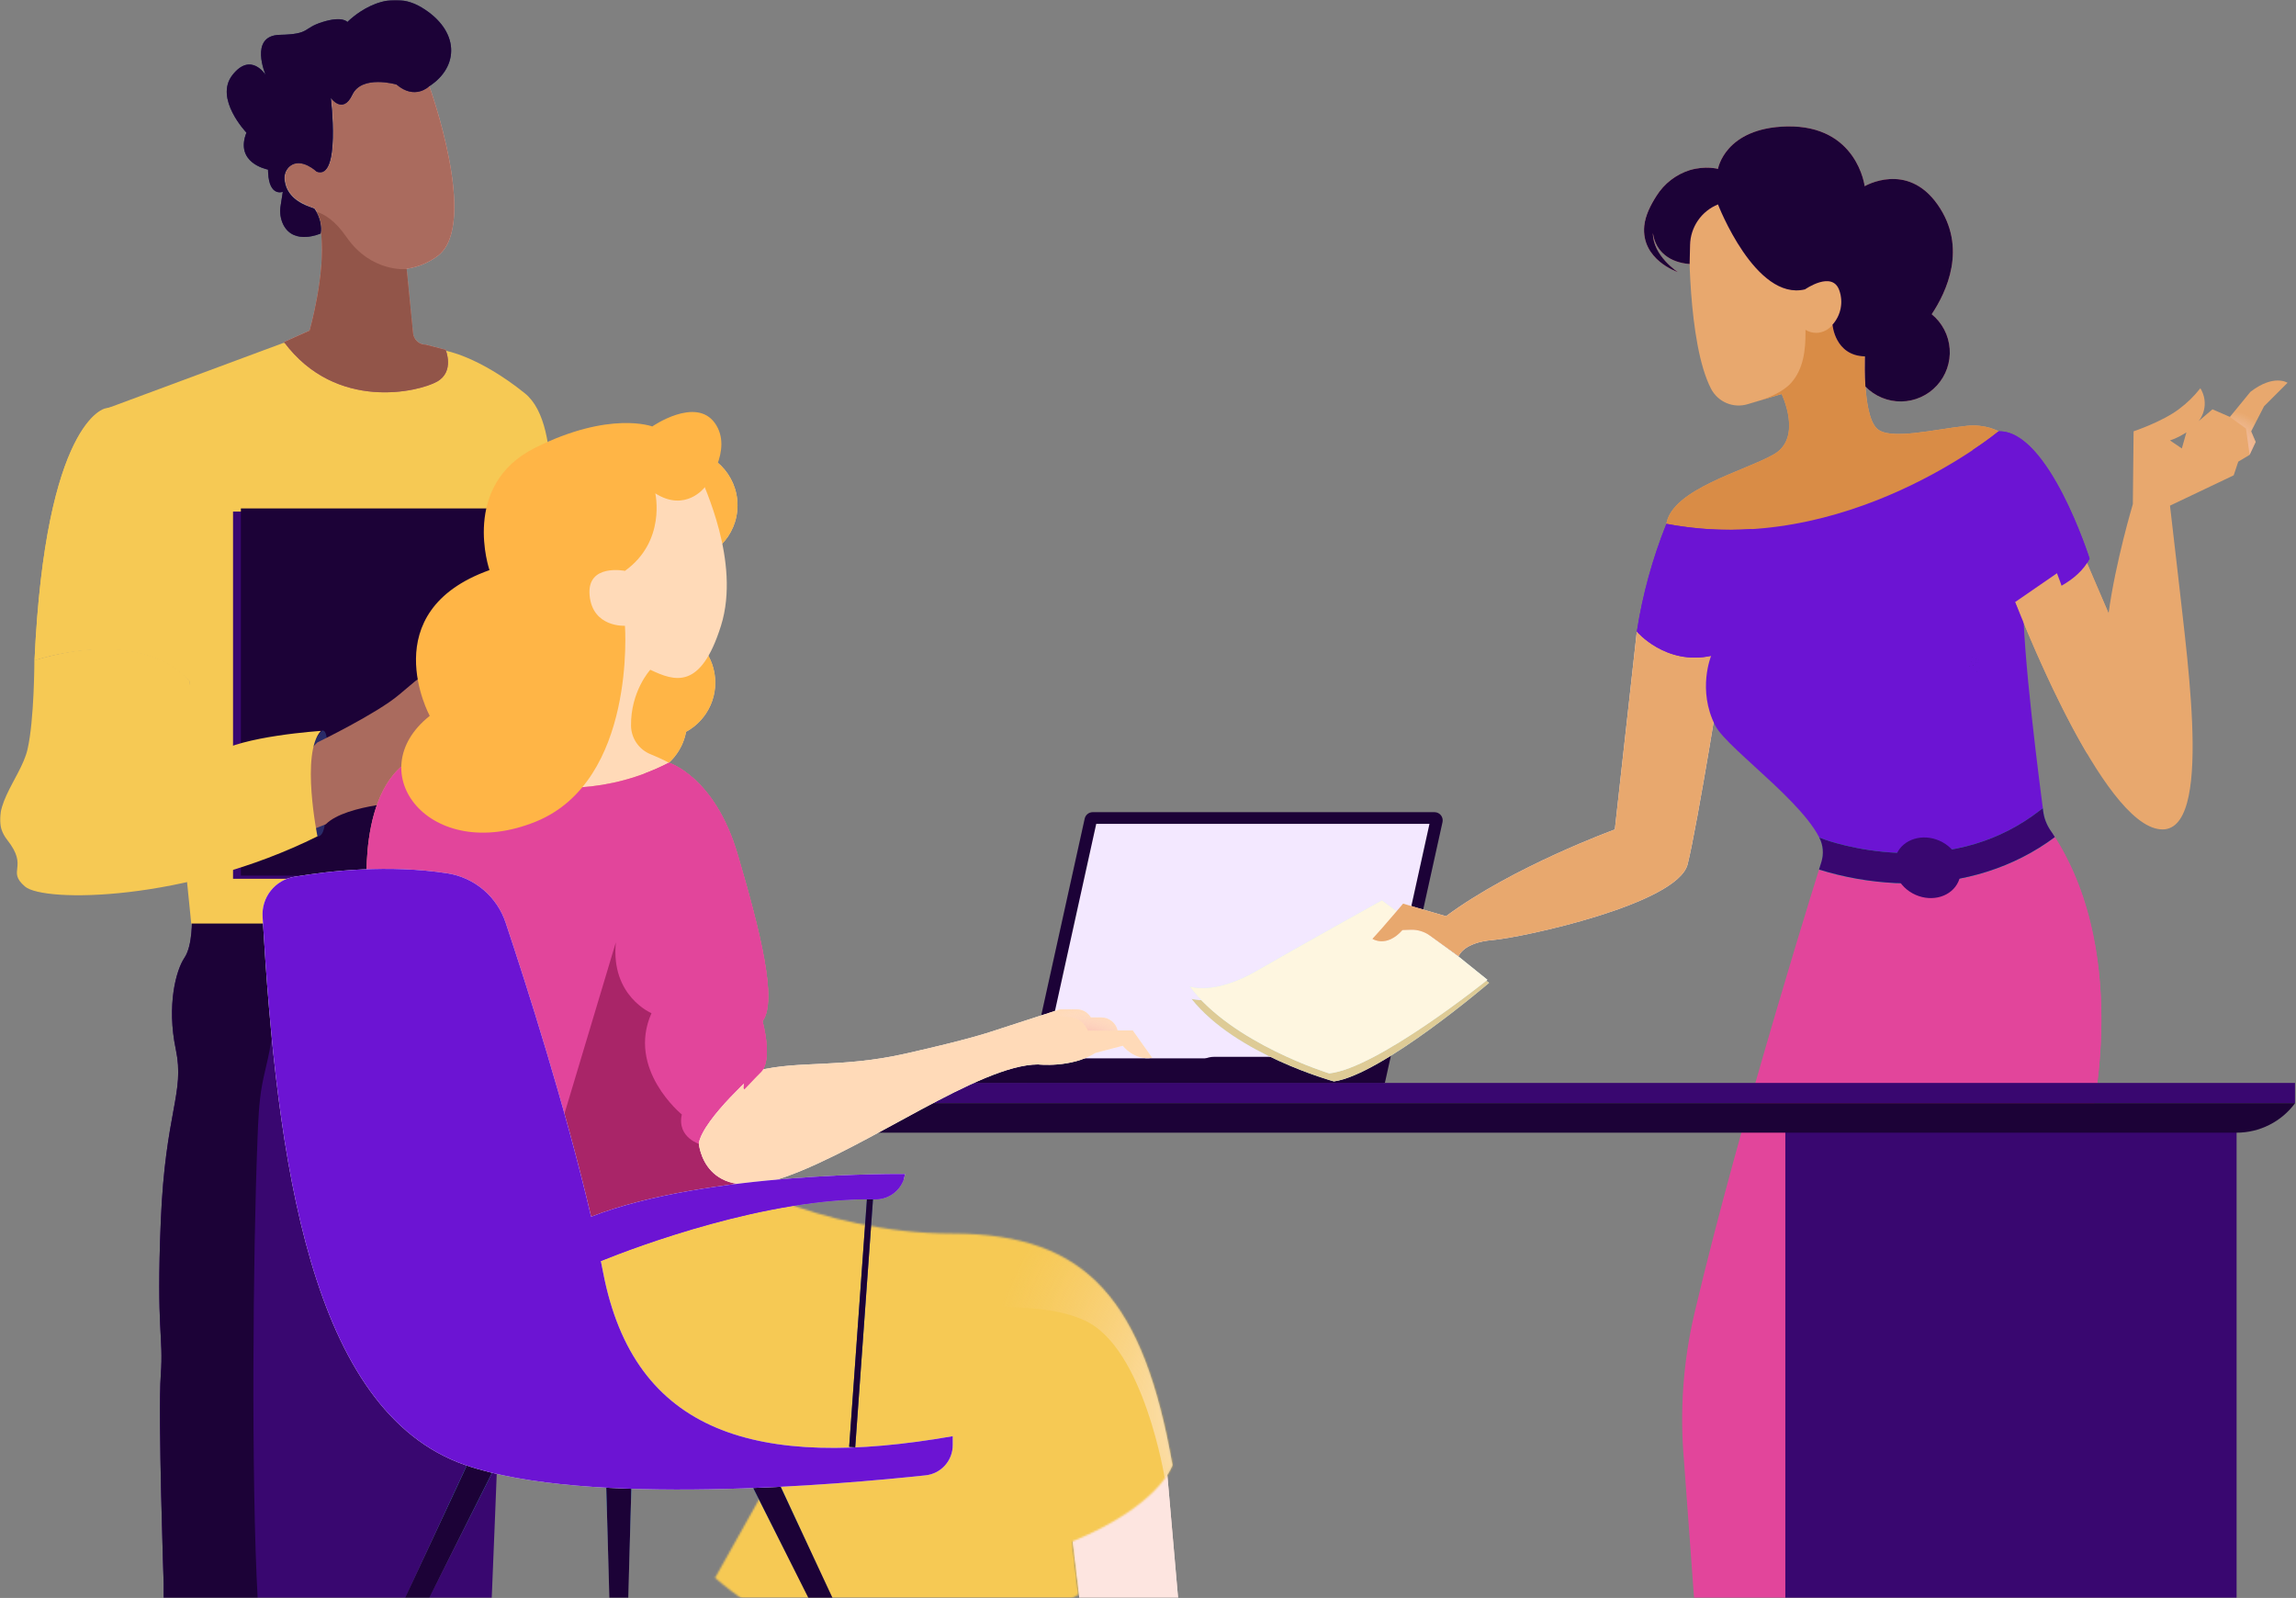
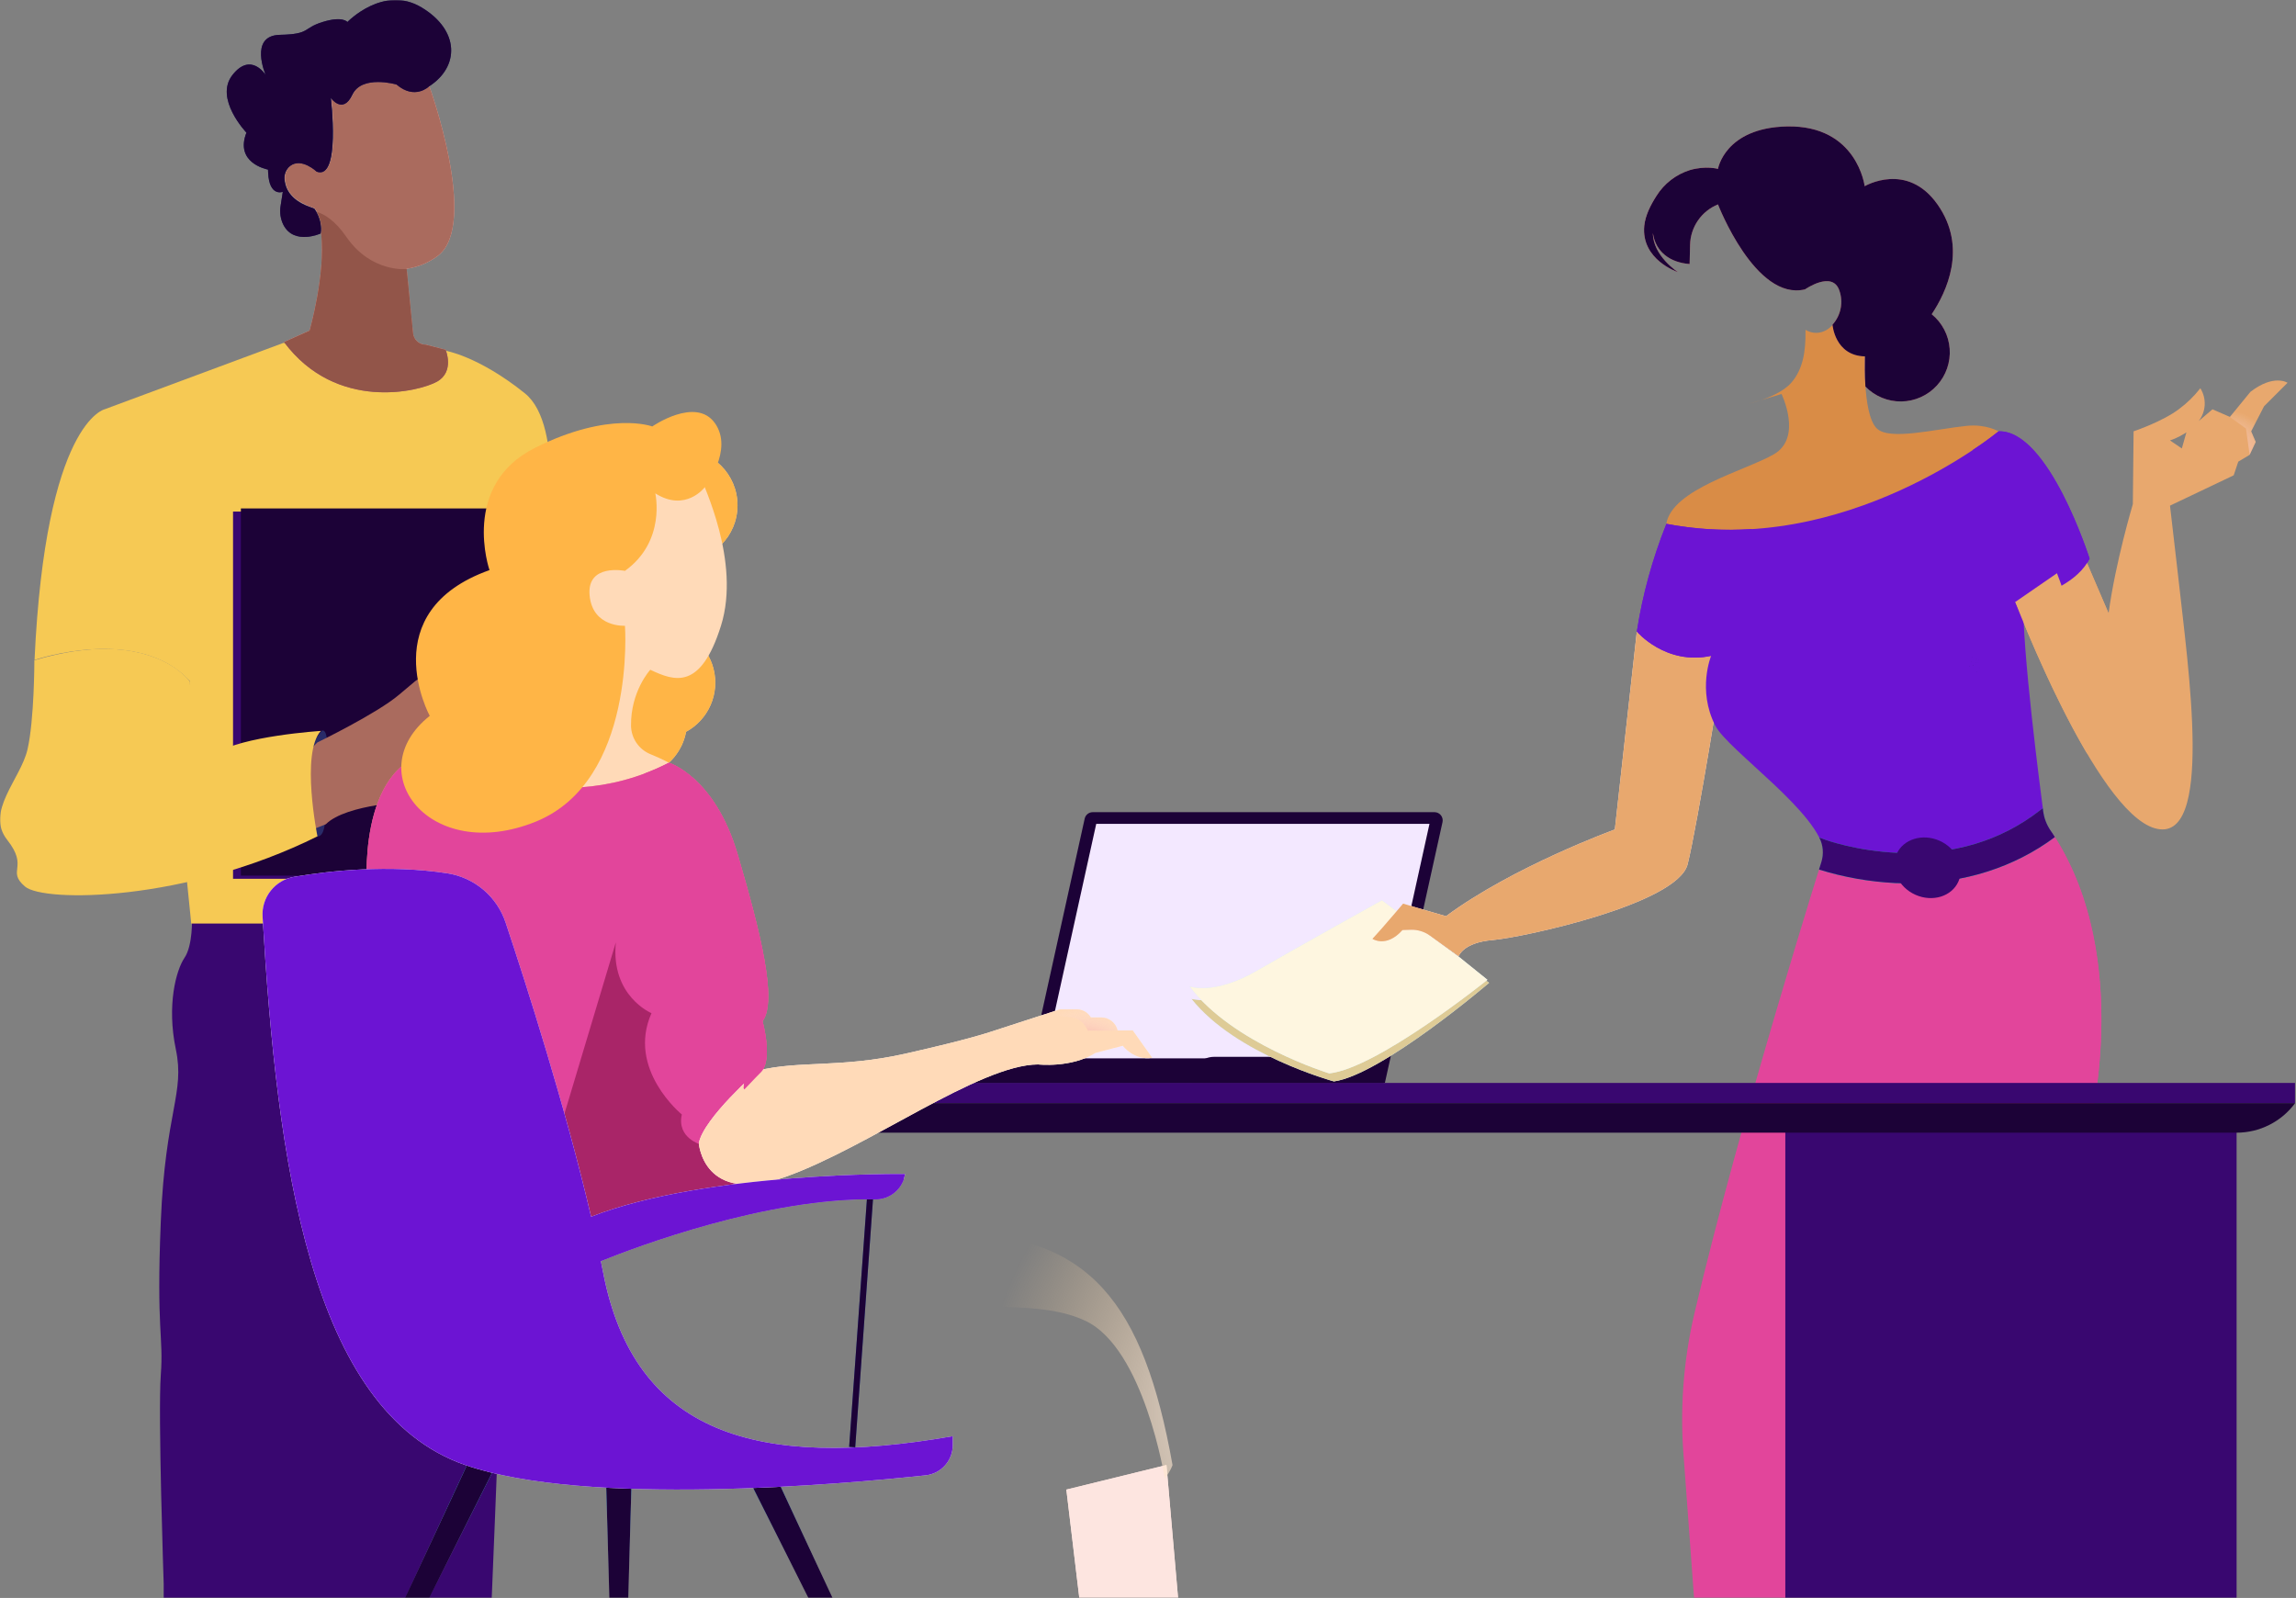
<svg xmlns="http://www.w3.org/2000/svg" width="1263" height="879" viewBox="0 0 1263 879" fill="none">
  <rect x="0" y="0" width="1263" height="879" fill="#808080" stroke="none" />
  <mask id="mask0_555_9" style="mask-type:alpha" maskUnits="userSpaceOnUse" x="0" y="0" width="1263" height="879">
    <rect width="1263" height="879" fill="#D9D9D9" />
  </mask>
  <g mask="url(#mask0_555_9)">
    <path d="M105.614 504.992C105.614 504.992 106.146 520.035 101.514 526.843C96.881 533.651 91.642 552.977 96.73 577.243C101.817 601.51 90.958 611.063 88.452 671.894C85.946 732.726 90.047 734.702 88.452 756.334C86.858 777.965 90.047 871.299 90.047 871.299V879.204H270.488C270.488 879.204 282.778 581.965 281.791 558.357C280.803 534.749 279.285 504.992 279.285 504.992H105.614Z" fill="#390770" />
-     <path d="M141.737 879.204C138.179 815.408 139.087 690.341 141.661 626.326C142.039 616.443 142.418 606.451 144.159 596.898C145.9 587.345 149.306 576.914 149.684 566.373C149.836 560.443 149.079 554.294 150.29 548.584C152.788 536.177 163.006 531.235 171.786 528.929C183.67 525.965 195.705 524.537 207.437 520.145C213.493 517.949 225.982 512.898 232.643 504.992H105.556C105.556 504.992 106.086 520.035 101.469 526.843C96.851 533.651 91.629 552.977 96.7 577.243C101.771 601.51 90.947 611.063 88.45 671.894C85.952 732.726 90.039 734.702 88.45 756.334C86.86 777.965 90.039 871.299 90.039 871.299V879.204H141.737Z" fill="#1C0237" />
    <path d="M281.692 541.183C280.779 524.791 279.181 504.129 279.181 504.129H255.056L237.933 566.724C237.933 576.635 229.638 616.739 229.638 616.739C229.638 616.739 226.899 731.102 231.084 763.963H308.175C308.175 763.963 282.681 557.575 281.692 541.183Z" fill="url(#paint0_radial_555_9)" />
    <path d="M155.941 188.617L57.728 225.085C57.728 225.085 25.067 231.695 18.99 363.055C18.99 363.055 75.958 343.453 104.518 374.755L96.087 417.984L105.202 508.014H279.448C279.448 508.014 296.158 478.992 288.714 463.569C281.271 448.146 277.473 452.401 285.448 440.245C293.424 428.089 293.348 412.59 293.348 406.056C293.348 399.522 295.703 347.632 293.348 321.193C294.541 321.194 295.696 320.777 296.612 320.013C297.528 319.249 298.147 318.188 298.361 317.014C301.323 299.768 310.97 234.202 288.714 216.348C262.965 195.683 244.811 192.872 244.811 192.872L181.615 193.328L155.941 188.617Z" fill="#F6C954" />
    <path d="M227.186 183.199L223.692 147.833C230.021 146.944 236.013 144.434 241.085 140.548C263.491 123.017 236.148 47.353 236.148 47.353C236.148 47.353 228.477 55.018 218.299 46.291C218.299 46.291 199.387 40.675 194.071 51.907C188.754 63.139 182.222 53.652 182.222 53.652C182.222 53.652 187.766 99.187 174.475 94.254C174.475 94.254 166.196 86.361 159.968 91.067C158.872 91.92 158.006 93.033 157.449 94.305C156.892 95.578 156.661 96.969 156.778 98.352C156.941 100.62 157.604 102.824 158.721 104.805C159.837 106.786 161.378 108.496 163.234 109.812C165.443 111.265 167.782 112.51 170.221 113.531L173.108 114.593C173.108 114.593 177.817 120.513 176.677 128.253C179.184 151.021 170.297 181.833 170.297 181.833L156.246 188.132C184.956 226.685 230.604 215.453 240.402 209.913C250.2 204.373 245.111 192.382 245.111 192.382L234.174 189.574C232.421 189.58 230.73 188.929 229.436 187.748C228.141 186.567 227.338 184.943 227.186 183.199Z" fill="#F8AEA4" />
    <path d="M227.186 183.199L223.692 147.833C230.021 146.944 236.013 144.434 241.085 140.548C263.491 123.017 236.148 47.353 236.148 47.353C236.148 47.353 228.477 55.018 218.299 46.291C218.299 46.291 199.387 40.675 194.071 51.907C188.754 63.139 182.222 53.652 182.222 53.652C182.222 53.652 187.766 99.187 174.475 94.254C174.475 94.254 166.196 86.361 159.968 91.067C158.872 91.92 158.006 93.033 157.449 94.305C156.892 95.578 156.661 96.969 156.778 98.352C156.941 100.62 157.604 102.824 158.721 104.805C159.837 106.786 161.378 108.496 163.234 109.812C165.443 111.265 167.782 112.51 170.221 113.531L173.108 114.593C173.108 114.593 177.817 120.513 176.677 128.253C179.184 151.021 170.297 181.833 170.297 181.833L156.246 188.132C184.956 226.685 230.604 215.453 240.402 209.913C250.2 204.373 245.111 192.382 245.111 192.382L234.174 189.574C232.421 189.58 230.73 188.929 229.436 187.748C228.141 186.567 227.338 184.943 227.186 183.199Z" fill="#AA6B5E" />
    <path d="M277.963 281.414H128.191V483.411H277.963V281.414Z" fill="#390770" />
    <path d="M282.277 279.688H132.506V481.684H282.277V279.688Z" fill="#1C0237" />
    <path d="M176.846 402.064C176.846 402.064 181.097 398.793 179.706 417.047C178.315 435.301 181.561 459.411 174.914 460.096C168.267 460.78 164.016 419.861 164.016 419.861L176.846 402.064Z" fill="#292B68" />
    <path d="M231.876 4.073C210.954 -8.522 191.098 12.115 191.098 12.115C191.098 12.115 188.588 8.625 177.404 12.115C166.221 15.605 171.014 18.791 153.896 19.17C136.779 19.55 146.136 41.248 146.136 41.248C146.136 41.248 138.072 28.275 127.878 41.248C117.684 54.222 135.562 72.961 135.562 72.961C129.171 89.349 146.06 92.99 147.43 93.294C147.43 93.825 147.506 94.432 147.506 95.115C148.191 108.468 155.57 105.509 155.57 105.509L154.353 113.323C153.764 116.894 154.323 120.559 155.95 123.793C161.884 135.022 176.415 128.421 176.415 128.421C177.556 120.682 172.84 114.765 172.84 114.765L169.949 113.703C159.07 109.757 156.787 102.853 156.483 98.605C156.36 97.21 156.588 95.806 157.146 94.522C157.704 93.237 158.574 92.111 159.678 91.246C165.917 86.542 174.209 94.432 174.209 94.432C187.523 99.363 181.969 53.842 181.969 53.842C181.969 53.842 188.588 63.25 193.837 52.097C199.086 40.945 218.106 46.483 218.106 46.483C228.3 55.208 235.984 47.545 235.984 47.545C252.873 36.696 252.873 16.667 231.876 4.073Z" fill="#292B68" />
    <path d="M231.876 4.073C210.954 -8.522 191.098 12.115 191.098 12.115C191.098 12.115 188.588 8.625 177.404 12.115C166.221 15.605 171.014 18.791 153.896 19.17C136.779 19.55 146.136 41.248 146.136 41.248C146.136 41.248 138.072 28.275 127.878 41.248C117.684 54.222 135.562 72.961 135.562 72.961C129.171 89.349 146.06 92.99 147.43 93.294C147.43 93.825 147.506 94.432 147.506 95.115C148.191 108.468 155.57 105.509 155.57 105.509L154.353 113.323C153.764 116.894 154.323 120.559 155.95 123.793C161.884 135.022 176.415 128.421 176.415 128.421C177.556 120.682 172.84 114.765 172.84 114.765L169.949 113.703C159.07 109.757 156.787 102.853 156.483 98.605C156.36 97.21 156.588 95.806 157.146 94.522C157.704 93.237 158.574 92.111 159.678 91.246C165.917 86.542 174.209 94.432 174.209 94.432C187.523 99.363 181.969 53.842 181.969 53.842C181.969 53.842 188.588 63.25 193.837 52.097C199.086 40.945 218.106 46.483 218.106 46.483C228.3 55.208 235.984 47.545 235.984 47.545C252.873 36.696 252.873 16.667 231.876 4.073Z" fill="#1C0237" />
    <path d="M245.133 192.448L234.193 189.648C232.44 189.654 230.748 189.004 229.454 187.827C228.159 186.649 227.356 185.03 227.203 183.29L223.709 148.022C223.709 148.022 204.26 150.141 190.585 130.387C184.432 121.457 178.582 117.824 174.175 116.537C176.304 120.141 177.185 124.343 176.682 128.495C179.189 151.2 170.301 181.928 170.301 181.928L156.246 188.21C184.963 226.657 230.622 215.456 240.423 209.931C250.223 204.406 245.133 192.448 245.133 192.448Z" fill="#925549" />
    <path d="M174.54 408.425C174.54 408.425 207.332 392.519 219.506 382.169L228.104 374.939C229.212 373.984 230.513 373.28 231.917 372.873C233.322 372.466 234.798 372.366 236.245 372.58C244.766 373.797 262.798 376.004 266.298 374.254L269.646 380.799L281.819 377.07V362.99L283.645 364.36C285.363 365.614 286.794 367.22 287.843 369.07C288.893 370.92 289.537 372.973 289.732 375.091C290.188 379.886 290.341 385.898 288.819 389.247C286.004 395.335 282.276 401.88 282.276 401.88C283.097 403.268 283.568 404.835 283.645 406.447C283.645 408.806 284.102 419.232 281.287 419.689C281.287 419.689 284.102 428.137 278.015 434.225C278.015 434.225 277.102 444.043 274.287 444.956C271.472 445.869 260.744 444.956 260.744 444.956L227.495 440.77C227.495 440.77 190.442 442.14 179.257 453.404L172.181 456.22C172.181 456.22 158.182 423.418 174.54 408.425Z" fill="#AA6B5E" />
    <path d="M282.432 401.979C282.432 401.979 286.158 395.439 288.972 389.355L282.432 401.979Z" fill="url(#paint1_radial_555_9)" />
    <path d="M274.446 445.022C277.26 444.11 278.173 434.3 278.173 434.3C284.256 428.216 281.443 419.775 281.443 419.775C284.256 419.319 283.8 408.901 283.8 406.543C283.722 404.933 283.253 403.367 282.431 401.98L266.994 404.414L260.91 445.022C260.91 445.022 271.633 445.935 274.446 445.022Z" fill="url(#paint2_radial_555_9)" />
    <path d="M18.91 363.216C18.91 363.216 18.91 395.982 15.11 412.327C11.31 428.672 -8.222 446.537 3.938 461.97C16.098 477.403 3.406 478.771 13.742 487.666C24.078 496.561 102.129 496.105 174.632 460.07C174.632 460.07 165.284 414.228 176.531 402.064C176.531 402.064 132.528 404.877 118.544 414.684C104.561 424.491 119.456 407.69 110.109 409.742C100.761 411.795 93.693 414.228 93.693 414.228C93.693 414.228 109.424 411.567 103.421 405.865L104.485 374.924C104.485 374.924 82.977 344.058 18.91 363.216Z" fill="#F6C954" />
-     <path d="M18.99 363.32C18.99 363.32 75.986 343.627 104.56 375.076C131.006 274.545 120.214 247.981 111.779 231.036C103.344 214.09 57.747 224.7 57.747 224.7C57.747 224.7 25.07 231.341 18.99 363.32Z" fill="#F6C954" />
    <path d="M761.808 595.716H564.559L596.683 450.282C596.907 449.295 597.458 448.413 598.245 447.778C599.032 447.142 600.01 446.79 601.021 446.777H789.26C789.916 446.8 790.56 446.966 791.145 447.263C791.731 447.561 792.244 447.982 792.649 448.499C793.055 449.016 793.342 449.615 793.492 450.254C793.641 450.894 793.649 451.558 793.515 452.201L761.808 595.716Z" fill="#1C0237" />
    <path d="M786.338 453.203L756.3 589.376H572.984L603.022 453.203H786.338Z" fill="#F3E8FF" />
    <path d="M502.147 582.199H761.141V595.967H490.799V593.63C490.788 592.133 491.074 590.649 491.639 589.262C492.204 587.876 493.038 586.615 494.093 585.552C495.148 584.49 496.403 583.646 497.785 583.071C499.167 582.495 500.65 582.199 502.147 582.199Z" fill="#1C0237" />
    <path d="M667.69 581.365H740.616V595.717H655.842V593.297C655.842 590.147 657.087 587.125 659.307 584.889C661.527 582.654 664.54 581.387 667.69 581.365Z" fill="#1C0237" />
    <path d="M1124.77 452.285L1003.45 469.223C1003.45 469.223 957.221 615.575 932.106 722.377C925.862 748.986 923.918 776.423 926.348 803.647L933.774 904.942H1042.58L1155.97 896.431L1149.46 619.914C1149.46 619.914 1175 519.954 1124.77 452.285Z" fill="#E2459B" />
    <path d="M1130.36 460.547C1129.77 459.546 1129.11 458.545 1128.44 457.627L1099.4 471.227L1100.32 473.564L1073.2 484.578L1071.78 527.382C1071.36 539.556 1069.46 551.632 1066.11 563.344L1038.82 694.093L1044 909.95L1106.24 906.529C1106.33 906.612 1152.3 902.607 1152.47 902.69L1149.46 619.916C1149.46 619.916 1172.99 527.716 1130.36 460.547Z" fill="#E2459B" />
    <path d="M802.861 528.381L819.132 540.646C819.132 540.646 760.057 591.21 733.774 594.881C733.774 594.881 679.872 580.196 655.508 549.491C655.508 549.491 669.025 554.08 692.221 539.728C715.417 525.377 759.64 498.76 759.64 498.76L802.861 528.381Z" fill="#CCECFA" />
    <path d="M802.861 528.381L819.132 540.646C819.132 540.646 760.057 591.21 733.774 594.881C733.774 594.881 679.872 580.196 655.508 549.491C655.508 549.491 669.025 554.08 692.221 539.728C715.417 525.377 759.64 498.76 759.64 498.76L802.861 528.381Z" fill="#DECB96" />
    <path d="M802.359 526.214L818.213 538.98C818.213 538.98 757.636 587.708 731.186 590.462C731.186 590.462 677.785 574.024 654.422 542.651C654.422 542.651 667.772 547.658 691.385 533.974C714.999 520.29 760.139 495.258 760.139 495.258L802.359 526.214Z" fill="#CCECFA" />
    <path d="M802.359 526.214L818.213 538.98C818.213 538.98 757.636 587.708 731.186 590.462C731.186 590.462 677.785 574.024 654.422 542.651C654.422 542.651 667.772 547.658 691.385 533.974C714.999 520.29 760.139 495.258 760.139 495.258L802.359 526.214Z" fill="#FEF6E0" />
    <path d="M900.401 347.404L888.302 456.292C888.302 456.292 832.148 476.735 795.435 504.019L771.821 497.094C771.821 497.094 764.562 505.688 760.14 510.694L754.967 516.452C754.967 516.452 762.56 521.625 771.488 511.612L776.16 511.445C779.822 511.36 783.416 512.441 786.423 514.533L802.36 525.964C802.36 525.964 804.863 518.454 821.05 517.119C837.238 515.784 922.846 497.344 928.353 475.4C933.86 453.455 948.462 361.589 948.462 361.589L900.401 347.404Z" fill="#FDE5E0" />
    <path d="M900.401 347.404L888.302 456.292C888.302 456.292 832.148 476.735 795.435 504.019L771.821 497.094C771.821 497.094 764.562 505.688 760.14 510.694L754.967 516.452C754.967 516.452 762.56 521.625 771.488 511.612L776.16 511.445C779.822 511.36 783.416 512.441 786.423 514.533L802.36 525.964C802.36 525.964 804.863 518.454 821.05 517.119C837.238 515.784 922.846 497.344 928.353 475.4C933.86 453.455 948.462 361.589 948.462 361.589L900.401 347.404Z" fill="url(#paint3_radial_555_9)" />
    <path d="M900.401 347.404L888.302 456.292C888.302 456.292 832.148 476.735 795.435 504.019L771.821 497.094C771.821 497.094 764.562 505.688 760.14 510.694L754.967 516.452C754.967 516.452 762.56 521.625 771.488 511.612L776.16 511.445C779.822 511.36 783.416 512.441 786.423 514.533L802.36 525.964C802.36 525.964 804.863 518.454 821.05 517.119C837.238 515.784 922.846 497.344 928.353 475.4C933.86 453.455 948.462 361.589 948.462 361.589L900.401 347.404Z" fill="#E8A86E" />
    <path d="M1108.58 331.133C1108.58 331.133 1152.55 446.196 1185.34 455.624C1218.14 465.053 1203.7 367.763 1198.19 317.116L1193.69 278.15L1228.73 261.462L1231.24 253.952L1237.49 250.198L1240.83 243.105L1238.33 237.265L1245.42 223.497L1258.35 210.564C1258.35 210.564 1250.84 205.558 1237.91 215.57L1226.65 229.338L1217.05 225.166L1202.87 237.265L1200.2 246.693L1193.69 242.271C1193.69 242.271 1203.7 239.184 1209.37 231.758C1211.4 229.202 1212.59 226.08 1212.77 222.822C1212.95 219.564 1212.11 216.331 1210.38 213.568C1207.01 217.882 1203.08 221.727 1198.69 224.999C1189.43 232.008 1173.66 237.265 1173.66 237.265L1173.25 277.315C1173.25 277.315 1163.65 309.439 1159.9 337.391L1146.13 305.267L1108.58 331.133Z" fill="#E8A86E" />
-     <path d="M929.188 127.958C929.188 127.958 928.103 188.451 941.203 213.817C943.04 217.375 946.068 220.175 949.757 221.73C953.447 223.285 957.565 223.497 961.395 222.328L980.085 216.737C980.085 216.737 991.767 240.684 975.914 249.863C960.06 259.041 920.009 268.887 916.672 288.161C916.672 288.161 954.219 305.183 1020.97 282.07C1087.72 258.957 1099.4 237.263 1099.4 237.263C1099.4 237.263 1092.48 233.175 1081.88 234.259C1064.61 236.012 1039.33 242.52 1032.4 235.678C1024.06 227.584 1025.98 192.206 1025.98 192.206V127.958L947.544 97.92C947.544 97.92 933.36 97.086 929.188 127.958Z" fill="#E8A86E" />
    <path d="M1081.88 234.258C1064.61 236.011 1039.33 242.519 1032.4 235.677C1024.06 227.583 1025.98 192.205 1025.98 192.205V150.235L1002.95 133.047L998.191 145.312H999.026C1006.87 145.312 1013.21 153.823 1013.21 164.253C1013.21 174.683 1006.87 183.11 999.026 183.11C996.963 183.099 994.942 182.522 993.185 181.441V182.526C993.268 192.706 992.017 202.969 985.342 210.562C980.919 215.568 972.826 218.906 966.484 220.825L961.311 222.327L980.002 216.736C980.002 216.736 991.683 240.683 975.83 249.861C959.976 259.04 919.925 268.886 916.588 288.16C916.588 288.16 954.135 305.181 1020.89 282.069C1087.64 258.956 1099.32 237.262 1099.32 237.262C1099.32 237.262 1092.48 233.174 1081.88 234.258Z" fill="#D98C46" />
    <path d="M1062.61 172.849C1070.62 160.834 1082.55 136.219 1065.78 112.439C1049 88.659 1025.73 102.426 1025.73 102.426C1025.73 102.426 1021.64 68.8 983.005 69.552C948.795 70.302 945.04 92.914 945.04 92.914C945.04 92.914 938.365 90.995 929.52 93.582C921.949 95.966 915.473 100.964 911.247 107.683C907.91 112.856 905.073 118.53 904.489 124.204C902.653 142.978 922.929 149.653 922.929 149.653C922.929 149.653 909.161 140.641 909.245 128.209C910.663 138.639 918.84 144.48 929.437 145.231L929.687 134.717C929.791 129.91 931.3 125.239 934.028 121.28C936.757 117.32 940.585 114.247 945.04 112.439C945.04 112.439 965.649 165.84 992.934 159.165C992.934 159.165 1007.95 148.652 1011.79 159.749C1012.92 162.939 1013.17 166.375 1012.51 169.695C1011.85 173.014 1010.3 176.093 1008.04 178.606C1008.04 178.606 1009.29 195.711 1025.89 196.045C1025.81 199.883 1025.73 206.141 1026.14 212.649C1028.71 215.289 1031.79 217.377 1035.19 218.785C1038.59 220.193 1042.25 220.892 1045.93 220.837C1049.61 220.783 1053.24 219.977 1056.6 218.469C1059.96 216.961 1062.97 214.783 1065.46 212.068C1067.95 209.353 1069.85 206.159 1071.06 202.681C1072.27 199.203 1072.76 195.515 1072.49 191.843C1072.22 188.17 1071.21 184.591 1069.51 181.325C1067.81 178.059 1065.46 175.175 1062.61 172.849Z" fill="#F58F87" />
    <path d="M1065.78 112.439C1049.34 89.16 1025.73 102.426 1025.73 102.426C1025.73 102.426 1021.64 68.8 983.005 69.552C948.795 70.302 945.04 92.914 945.04 92.914C945.04 92.914 938.365 90.995 929.52 93.582C921.949 95.966 915.473 100.964 911.247 107.683C907.91 112.856 905.073 118.53 904.489 124.204C902.653 142.978 922.929 149.653 922.929 149.653C922.929 149.653 909.161 140.641 909.245 128.209C910.663 138.639 918.84 144.48 929.437 145.231L929.687 134.717C929.791 129.91 931.3 125.239 934.028 121.28C936.757 117.32 940.585 114.247 945.04 112.439C945.04 112.439 965.649 165.84 992.934 159.165C992.934 159.165 1007.95 148.652 1011.79 159.749C1012.92 162.939 1013.17 166.375 1012.51 169.695C1011.85 173.014 1010.3 176.093 1008.04 178.606C1008.04 178.606 1009.29 195.711 1025.89 196.045C1025.89 196.045 1054.09 200.3 1056.85 180.275C1056.85 180.275 1089.14 145.481 1065.78 112.439Z" fill="url(#paint4_radial_555_9)" />
    <path d="M1062.61 172.849C1070.62 160.834 1082.55 136.219 1065.78 112.439C1049 88.659 1025.73 102.426 1025.73 102.426C1025.73 102.426 1021.64 68.8 983.005 69.552C948.795 70.302 945.04 92.914 945.04 92.914C945.04 92.914 938.365 90.995 929.52 93.582C921.949 95.966 915.473 100.964 911.247 107.683C907.91 112.856 905.073 118.53 904.489 124.204C902.653 142.978 922.929 149.653 922.929 149.653C922.929 149.653 909.161 140.641 909.245 128.209C910.663 138.639 918.84 144.48 929.437 145.231L929.687 134.717C929.791 129.91 931.3 125.239 934.028 121.28C936.757 117.32 940.585 114.247 945.04 112.439C945.04 112.439 965.649 165.84 992.934 159.165C992.934 159.165 1007.95 148.652 1011.79 159.749C1012.92 162.939 1013.17 166.375 1012.51 169.695C1011.85 173.014 1010.3 176.093 1008.04 178.606C1008.04 178.606 1009.29 195.711 1025.89 196.045C1025.81 199.883 1025.73 206.141 1026.14 212.649C1028.71 215.289 1031.79 217.377 1035.19 218.785C1038.59 220.193 1042.25 220.892 1045.93 220.837C1049.61 220.783 1053.24 219.977 1056.6 218.469C1059.96 216.961 1062.97 214.783 1065.46 212.068C1067.95 209.353 1069.85 206.159 1071.06 202.681C1072.27 199.203 1072.76 195.515 1072.49 191.843C1072.22 188.17 1071.21 184.591 1069.51 181.325C1067.81 178.059 1065.46 175.175 1062.61 172.849Z" fill="#1C0237" />
    <path d="M916.671 288.162C909.018 307.229 903.559 327.104 900.4 347.404C900.4 347.404 916.254 366.178 941.285 360.754C941.285 360.754 933.526 379.445 943.538 399.136C950.547 412.82 1001.78 447.531 1003.45 469.225C1003.45 469.225 1075.12 494.424 1124.77 452.287C1124.77 452.287 1114.84 380.029 1113.17 341.563L1108.58 331.134C1108.58 331.134 1139.87 326.127 1149.47 307.353C1149.47 307.353 1126.94 236.347 1099.4 237.265C1099.4 237.265 1015.13 307.27 916.671 288.162Z" fill="#6C14D3" />
    <path d="M1237.49 250.198L1240.83 243.105L1238.33 237.265L1245.42 223.497L1258.35 210.564C1258.35 210.564 1250.84 205.558 1237.91 215.57L1226.64 229.338L1235.49 235.763L1237.49 250.198Z" fill="url(#paint5_radial_555_9)" />
    <path d="M1159.9 337.308L1146.13 305.268L1108.58 331.134C1108.58 331.134 1126.52 378.11 1148.05 414.489L1166.57 404.977C1154.3 380.029 1158.56 345.902 1159.9 337.308Z" fill="#E8A86E" />
    <path d="M954.552 322.372L963.814 290.999C948.043 292.062 932.201 291.109 916.671 288.162C909.018 307.228 903.559 327.103 900.4 347.404C900.4 347.404 916.254 366.178 941.285 360.754L954.552 322.372Z" fill="#6C14D3" />
    <path d="M940.451 363.338C940.451 363.255 940.451 363.172 940.534 363.172C940.617 363.172 940.451 363.255 940.451 363.338Z" fill="#292B68" />
    <path d="M940.199 364.175C940.199 364.092 940.283 364.008 940.283 363.925C940.283 363.842 940.199 364.092 940.199 364.175Z" fill="#292B68" />
    <path d="M1124.02 447.114C1123.93 446.364 1123.85 445.529 1123.68 444.611L1122.26 445.696C1100.65 462.551 1074.37 470.477 1044 469.142C1021.14 468.141 1004.36 462.05 1003.95 461.883L1000.78 460.715L1001.28 461.716C1003.02 465.575 1003.29 469.94 1002.03 473.982C1001.61 475.233 1001.11 476.652 1000.61 478.404C1014.25 482.659 1028.39 485.154 1042.66 485.83L1050.17 485.997C1080.38 485.997 1108 477.236 1130.36 460.548C1129.44 459.13 1128.6 457.711 1127.6 456.376C1125.74 453.589 1124.52 450.427 1124.02 447.114Z" fill="#37B4A8" />
    <path d="M1123.93 446.28L1123.68 444.611L1122.26 445.696C1100.65 462.551 1074.37 470.477 1044 469.142C1021.14 468.141 1004.36 462.05 1003.95 461.883L1000.78 460.715C1002.92 464.926 1003.31 469.817 1001.86 474.316C1001.47 475.484 1001.05 476.819 1000.61 478.321C1014.25 482.575 1028.39 485.071 1042.66 485.747L1050.17 485.914C1080.38 485.914 1108 477.153 1130.36 460.465C1129.52 459.13 1128.77 457.878 1127.85 456.627C1125.77 453.524 1124.43 449.984 1123.93 446.28Z" fill="url(#paint6_radial_555_9)" />
    <path d="M1123.93 446.28L1123.68 444.611L1122.26 445.696C1100.65 462.551 1074.37 470.477 1044 469.142C1021.14 468.141 1004.36 462.05 1003.95 461.883L1000.78 460.715C1002.92 464.926 1003.31 469.817 1001.86 474.316C1001.47 475.484 1001.05 476.819 1000.61 478.321C1014.25 482.575 1028.39 485.071 1042.66 485.747L1050.17 485.914C1080.38 485.914 1108 477.153 1130.36 460.465C1129.52 459.13 1128.77 457.878 1127.85 456.627C1125.77 453.524 1124.43 449.984 1123.93 446.28Z" fill="#390770" />
    <path d="M1077.3 484.925C1080.95 476.716 1076.31 466.672 1066.92 462.493C1057.53 458.313 1046.96 461.579 1043.3 469.788C1039.65 477.998 1044.29 488.041 1053.68 492.22C1063.07 496.4 1073.64 493.134 1077.3 484.925Z" fill="#390770" />
    <path d="M1099.4 237.265C1094.8 240.959 1090.01 244.412 1085.05 247.611H1085.22C1114.84 263.882 1134.03 322.206 1134.03 322.206C1140.29 318.618 1146.21 313.778 1149.46 307.27C1149.46 307.353 1126.94 236.347 1099.4 237.265Z" fill="#6C14D3" />
    <path d="M1086.89 362.506H1086.72C1086.72 362.528 1086.73 362.549 1086.74 362.565C1086.76 362.58 1086.78 362.589 1086.8 362.589H1086.89V362.506Z" fill="#292B68" />
    <path d="M1084.38 363.758H1084.22C1084.22 363.841 1084.22 363.924 1084.3 363.924L1084.38 363.758Z" fill="#292B68" />
    <path d="M1088.89 367.347C1088.89 367.325 1088.88 367.304 1088.86 367.288C1088.85 367.272 1088.83 367.264 1088.81 367.264C1088.78 367.264 1088.76 367.272 1088.75 367.288C1088.73 367.304 1088.72 367.325 1088.72 367.347H1088.89Z" fill="#292B68" />
    <path d="M1082.55 362.174C1082.46 362.174 1082.46 362.174 1082.46 362.257H1082.55V362.174Z" fill="#292B68" />
    <path d="M1087.64 369.266H1087.55C1087.47 369.349 1087.47 369.432 1087.55 369.432H1087.64C1087.72 369.349 1087.64 369.349 1087.64 369.266Z" fill="#292B68" />
    <path d="M1088.39 363.092H1088.22C1088.22 363.114 1088.23 363.135 1088.25 363.151C1088.26 363.166 1088.28 363.175 1088.31 363.175L1088.39 363.092Z" fill="#292B68" />
    <path d="M1086.97 364.509H1087.14C1087.14 364.487 1087.13 364.466 1087.11 364.45C1087.1 364.435 1087.08 364.426 1087.05 364.426H1086.97V364.509Z" fill="#292B68" />
    <path d="M1082.21 366.177C1082.21 366.177 1082.3 366.094 1082.21 366.094C1082.13 366.094 1082.21 366.177 1082.21 366.177Z" fill="#292B68" />
    <path d="M1083.47 366.346H1083.3C1083.3 366.429 1083.3 366.512 1083.38 366.512H1083.47V366.346Z" fill="#292B68" />
    <path d="M1084.8 365.927C1084.82 365.927 1084.84 365.918 1084.86 365.903C1084.87 365.887 1084.88 365.866 1084.88 365.844L1084.8 365.927Z" fill="#292B68" />
    <path d="M1088.14 366.847H1088.22C1088.22 366.825 1088.22 366.804 1088.2 366.788C1088.18 366.772 1088.16 366.764 1088.14 366.764V366.847Z" fill="#292B68" />
    <path d="M1086.89 365.595H1086.72C1086.8 365.595 1086.8 365.595 1086.8 365.512L1086.89 365.595Z" fill="#292B68" />
    <path d="M1084.97 361.506H1084.8V361.672H1084.88C1084.97 361.589 1084.97 361.589 1084.97 361.506Z" fill="#292B68" />
    <path d="M1085.63 365.93H1085.47C1085.38 366.013 1085.38 366.013 1085.38 366.096H1085.63V365.93Z" fill="#292B68" />
    <path d="M1086.64 363.759H1086.8C1086.8 363.737 1086.79 363.716 1086.78 363.7C1086.76 363.685 1086.74 363.676 1086.72 363.676H1086.64V363.759Z" fill="#292B68" />
    <path d="M1087.97 364.344H1087.89C1087.89 364.427 1087.89 364.427 1087.97 364.427H1088.05C1088.05 364.405 1088.05 364.384 1088.03 364.368C1088.01 364.353 1087.99 364.344 1087.97 364.344Z" fill="#292B68" />
    <path d="M1230.32 619.328H982.088V904.731H1230.32V619.328Z" fill="#390770" />
    <path d="M1262.44 595.715H252.496V606.779H1262.44V595.715Z" fill="#390770" />
    <path d="M252.496 623.083H1230.23C1236.52 623.093 1242.71 621.626 1248.32 618.799C1253.93 615.973 1258.8 611.867 1262.52 606.812H252.496V623.083Z" fill="#1C0237" />
    <path d="M641.656 805.898L650 901.436L596.181 899.684L586.586 819.416L641.656 805.898Z" fill="#FDE5E0" />
    <path d="M641.656 805.898L650 901.436L596.181 899.684L586.586 819.416L641.656 805.898Z" fill="#FDE5E0" />
    <mask id="mask1_555_9" style="mask-type:luminance" maskUnits="userSpaceOnUse" x="312" y="642" width="333" height="265">
-       <path d="M391.258 642.943C391.258 642.943 449.081 678.572 524.093 678.572C599.104 678.572 629.142 716.787 644.996 805.9C644.996 805.9 638.321 827.928 589.926 847.953L593.264 877.157C593.264 877.157 487.129 948.914 393.344 867.978L428.889 804.565L316.33 762.011L312.074 689.419L320.919 660.215C320.919 660.215 347.369 657.962 391.258 642.943Z" fill="white" />
-     </mask>
+       </mask>
    <g mask="url(#mask1_555_9)">
      <mask id="mask2_555_9" style="mask-type:luminance" maskUnits="userSpaceOnUse" x="307" y="638" width="343" height="273">
        <path d="M649.17 638.77H307.904V910.655H649.17V638.77Z" fill="white" />
      </mask>
      <g mask="url(#mask2_555_9)">
        <mask id="mask3_555_9" style="mask-type:luminance" maskUnits="userSpaceOnUse" x="307" y="638" width="343" height="273">
          <path d="M649.17 638.768H307.904V910.654H649.17V638.768Z" fill="white" />
        </mask>
        <g mask="url(#mask3_555_9)">
-           <rect x="307.654" y="638.436" width="341.633" height="272.345" fill="#F6C954" />
-         </g>
+           </g>
      </g>
    </g>
    <path d="M374.902 308.767C391.907 308.767 405.691 294.983 405.691 277.978C405.691 260.974 391.907 247.189 374.902 247.189C357.898 247.189 344.113 260.974 344.113 277.978C344.113 294.983 357.898 308.767 374.902 308.767Z" fill="#FCD29A" />
    <path d="M362.553 344.729C355.355 344.726 348.384 347.245 342.85 351.849C337.317 356.452 333.572 362.849 332.265 369.927C327.722 372.434 323.887 376.049 321.116 380.434C318.344 384.82 316.725 389.835 316.41 395.014C316.095 400.192 317.094 405.367 319.314 410.056C321.534 414.745 324.903 418.798 329.107 421.837C333.312 424.876 338.217 426.803 343.366 427.44C348.515 428.076 353.742 427.401 358.56 425.477C363.378 423.553 367.632 420.443 370.927 416.435C374.221 412.427 376.45 407.651 377.405 402.552C383.422 399.273 388.173 394.08 390.906 387.795C393.638 381.511 394.197 374.495 392.492 367.858C390.787 361.221 386.917 355.342 381.494 351.153C376.071 346.963 369.406 344.703 362.553 344.729Z" fill="#FCD29A" />
    <path d="M374.902 308.767C391.907 308.767 405.691 294.983 405.691 277.978C405.691 260.974 391.907 247.189 374.902 247.189C357.898 247.189 344.113 260.974 344.113 277.978C344.113 294.983 357.898 308.767 374.902 308.767Z" fill="#FFB546" />
    <path d="M362.553 344.729C355.355 344.726 348.384 347.245 342.85 351.849C337.317 356.452 333.572 362.849 332.265 369.927C327.722 372.434 323.887 376.049 321.116 380.434C318.344 384.82 316.725 389.835 316.41 395.014C316.095 400.192 317.094 405.367 319.314 410.056C321.534 414.745 324.903 418.798 329.107 421.837C333.312 424.876 338.217 426.803 343.366 427.44C348.515 428.076 353.742 427.401 358.56 425.477C363.378 423.553 367.632 420.443 370.927 416.435C374.221 412.427 376.45 407.651 377.405 402.552C383.422 399.273 388.173 394.08 390.906 387.795C393.638 381.511 394.197 374.495 392.492 367.858C390.787 361.221 386.917 355.342 381.494 351.153C376.071 346.963 369.406 344.703 362.553 344.729Z" fill="#FFB546" />
    <path d="M386.084 263.629C386.084 265.798 407.778 308.602 396.597 344.231C385.416 379.859 371.064 374.769 357.714 368.428C357.714 368.428 346.867 380.193 347.117 399.3C347.184 402.67 348.24 405.946 350.154 408.72C352.068 411.494 354.755 413.644 357.881 414.904C364.223 417.49 372.233 421.328 377.156 425.751C386.083 433.844 325.423 450.532 325.423 450.532L241.984 409.897C241.984 409.897 273.691 415.988 288.126 392.625C302.561 369.262 309.82 318.114 309.82 318.114L339.358 271.973L383.247 259.707L386.084 263.629Z" fill="#FFDAB8" />
    <path d="M367.976 419.578C367.976 419.578 393.174 427.171 405.774 469.975C418.373 512.779 427.802 550.66 419.458 561.758C419.458 561.758 425.549 583.452 418.289 590.127C418.289 590.127 380.992 627.174 387.167 635.518L408.027 651.621C408.027 651.621 337.771 676.403 295.884 674.734L238.061 500.597L201.932 490C201.932 490 195.841 420.996 237.561 413.82C237.561 413.82 301.475 453.788 367.976 419.578Z" fill="#F58F87" />
    <path d="M367.976 419.578C367.976 419.578 393.174 427.171 405.774 469.975C418.373 512.779 427.802 550.66 419.458 561.758C419.458 561.758 425.549 583.452 418.289 590.127C418.289 590.127 380.992 627.174 387.167 635.518L408.027 651.621C408.027 651.621 337.771 676.403 295.884 674.734L238.061 500.597L201.932 490C201.932 490 195.841 420.996 237.561 413.82C237.561 413.82 301.475 453.788 367.976 419.578Z" fill="#E2459B" />
    <path d="M385.581 629.675C385.581 629.675 372.147 626.003 375.068 613.07C375.068 613.07 344.612 588.289 358.38 557.333C358.38 557.333 335.851 547.988 338.772 518.367L303.642 635.516L300.557 674.815C341.692 674.732 408.026 651.619 408.026 651.619L387.166 635.516C386.248 634.347 386.248 632.512 386.916 630.342L385.581 629.675Z" fill="#A92568" />
    <path d="M260.257 798.721L202.434 922.794H214.115L274.358 802.893L260.257 798.721Z" fill="url(#paint7_linear_555_9)" />
    <path d="M420.543 798.721L478.366 922.794H466.684L406.441 802.893L420.543 798.721Z" fill="url(#paint8_linear_555_9)" />
    <path d="M333.098 804.562L336.435 922.795H344.362L347.699 804.562H333.098Z" fill="url(#paint9_linear_555_9)" />
    <path d="M260.257 798.721L202.434 922.794H214.115L274.358 802.893L260.257 798.721Z" fill="#1C0237" />
    <path d="M420.543 798.721L478.366 922.794H466.684L406.441 802.893L420.543 798.721Z" fill="#1C0237" />
    <path d="M333.1 804.563L336.437 922.796H344.364L347.701 804.563H333.1Z" fill="#1C0237" />
    <path d="M343.778 314.026C343.778 314.026 322.668 309.77 324.337 327.543C326.005 345.315 343.778 344.231 343.778 344.231C343.778 344.231 350.036 429.422 294.799 451.951C236.392 475.647 197.509 424.666 236.392 393.794C236.392 393.794 205.269 336.471 269.267 313.609C269.267 313.609 253.08 266.966 294.298 246.357C335.517 225.747 358.797 234.592 358.797 234.592C358.797 234.592 382.744 217.988 393.257 232.756C403.77 247.525 387.667 268.051 387.667 268.051C387.667 268.051 377.153 281.985 360.466 271.389C360.466 271.389 366.557 297.672 343.778 314.026Z" fill="#FFB546" />
    <path d="M384.414 628.841C384.414 628.841 386.834 663.468 432.308 647.281C477.782 631.094 538.693 585.703 570.984 585.536C570.984 585.536 589.34 587.622 602.607 579.195L617.626 575.273C617.626 575.273 623.8 583.534 633.813 581.865L623.133 566.846H614.789C614.315 564.794 613.155 562.965 611.502 561.661C609.849 560.356 607.8 559.654 605.694 559.67H600.02C599.256 558.33 598.152 557.215 596.818 556.438C595.485 555.662 593.97 555.251 592.427 555.248H582.999L544.7 567.68C544.7 567.68 533.603 571.602 498.058 579.612C462.513 587.622 439.15 583.284 416.872 588.957C416.872 589.124 387.168 614.907 384.414 628.841Z" fill="#FFF3EF" />
    <path d="M384.414 628.841C384.414 628.841 386.834 663.468 432.308 647.281C477.782 631.094 538.693 585.703 570.984 585.536C570.984 585.536 589.34 587.622 602.607 579.195L617.626 575.273C617.626 575.273 623.8 583.534 633.813 581.865L623.133 566.846H614.789C614.315 564.794 613.155 562.965 611.502 561.661C609.849 560.356 607.8 559.654 605.694 559.67H600.02C599.256 558.33 598.152 557.215 596.818 556.438C595.485 555.662 593.97 555.251 592.427 555.248H582.999L544.7 567.68C544.7 567.68 533.603 571.602 498.058 579.612C462.513 587.622 439.15 583.284 416.872 588.957C416.872 589.124 387.168 614.907 384.414 628.841Z" fill="url(#paint10_radial_555_9)" />
    <path d="M384.414 628.841C384.414 628.841 386.834 663.468 432.308 647.281C477.782 631.094 538.693 585.703 570.984 585.536C570.984 585.536 589.34 587.622 602.607 579.195L617.626 575.273C617.626 575.273 623.8 583.534 633.813 581.865L623.133 566.846H614.789C614.315 564.794 613.155 562.965 611.502 561.661C609.849 560.356 607.8 559.654 605.694 559.67H600.02C599.256 558.33 598.152 557.215 596.818 556.438C595.485 555.662 593.97 555.251 592.427 555.248H582.999L544.7 567.68C544.7 567.68 533.603 571.602 498.058 579.612C462.513 587.622 439.15 583.284 416.872 588.957C416.872 589.124 387.168 614.907 384.414 628.841Z" fill="#FFDAB8" />
    <path d="M605.694 559.752H600.02C599.256 558.412 598.152 557.297 596.818 556.52C595.485 555.744 593.971 555.333 592.428 555.33H582.999L575.072 557.917C579.745 559.085 590.592 558.918 593.679 561.087C595.786 562.544 597.435 564.57 598.435 566.928H614.789C614.315 564.876 613.156 563.047 611.502 561.743C609.849 560.438 607.8 559.736 605.694 559.752Z" fill="url(#paint11_radial_555_9)" />
    <path d="M418.289 590.127C425.548 583.452 419.457 561.758 419.457 561.758C427.801 550.661 418.289 512.779 405.773 469.975C393.257 427.171 367.975 419.578 367.975 419.578C363.474 421.921 358.818 423.957 354.041 425.669H354.792C382.827 427.421 396.762 491.586 399.766 528.716C402.436 560.507 380.575 569.101 374.233 570.853C378.572 569.935 390.337 568.183 399.766 574.191C411.614 581.7 409.027 598.555 409.027 598.555L409.445 599.306C414.451 593.966 418.289 590.127 418.289 590.127Z" fill="#E2459B" />
    <path d="M524.092 678.569C475.781 678.569 434.645 663.8 411.449 653.287C422.88 670.309 441.904 692.67 468.939 705.27C516.833 727.548 564.643 711.361 597.018 726.547C629.392 741.732 640.74 813.406 640.74 813.406C644.161 808.817 644.995 805.897 644.995 805.897C629.142 716.784 599.103 678.569 524.092 678.569Z" fill="url(#paint12_radial_555_9)" />
    <path d="M477.108 656.484L467.115 795.887L470.444 796.125L480.437 656.723L477.108 656.484Z" fill="#3F62A3" />
    <path d="M477.108 656.484L467.115 795.887L470.444 796.125L480.437 656.723L477.108 656.484Z" fill="#1C0237" />
    <path d="M331.764 699.93L330.512 693.672C349.954 685.829 421.711 658.711 481.37 659.713C485.296 659.785 489.118 658.443 492.136 655.93C495.154 653.418 497.167 649.903 497.808 646.029C497.804 645.983 497.809 645.938 497.823 645.895C497.838 645.852 497.861 645.812 497.891 645.778C497.891 645.778 388.753 644.443 325.172 669.308C311.071 608.982 289.46 541.396 278.196 507.687C275.881 500.617 271.655 494.326 265.985 489.51C260.315 484.695 253.423 481.542 246.072 480.402C213.865 475.479 181.49 478.984 161.882 482.321C156.762 483.179 152.143 485.907 148.921 489.977C145.699 494.047 144.103 499.169 144.443 504.349C152.287 637.601 170.393 776.193 255.918 805.898C322.335 829.01 463.097 816.494 509.155 811.572C513.257 811.139 517.052 809.202 519.81 806.136C522.568 803.07 524.093 799.091 524.091 794.967V790.044C416.455 808.818 348.869 788.793 331.764 699.93Z" fill="#F8FCFA" />
    <path d="M331.764 699.93L330.512 693.672C349.954 685.829 421.711 658.711 481.37 659.713C485.296 659.785 489.118 658.443 492.136 655.93C495.154 653.418 497.167 649.903 497.808 646.029C497.804 645.983 497.809 645.938 497.823 645.895C497.838 645.852 497.861 645.812 497.891 645.778C497.891 645.778 388.753 644.443 325.172 669.308C311.071 608.982 289.46 541.396 278.196 507.687C275.881 500.617 271.655 494.326 265.985 489.51C260.315 484.695 253.423 481.542 246.072 480.402C213.865 475.479 181.49 478.984 161.882 482.321C156.762 483.179 152.143 485.907 148.921 489.977C145.699 494.047 144.103 499.169 144.443 504.349C152.287 637.601 170.393 776.193 255.918 805.898C322.335 829.01 463.097 816.494 509.155 811.572C513.257 811.139 517.052 809.202 519.81 806.136C522.568 803.07 524.093 799.091 524.091 794.967V790.044C416.455 808.818 348.869 788.793 331.764 699.93Z" fill="#6C14D3" />
    <path d="M481.371 659.712C484.826 659.777 488.213 658.747 491.046 656.768C493.879 654.79 496.013 651.964 497.141 648.698C401.853 645.444 326.508 673.562 326.508 673.562L330.513 693.671C349.954 685.828 421.712 658.71 481.371 659.712Z" fill="#6C14D3" />
  </g>
  <defs>
    <radialGradient id="paint0_radial_555_9" cx="0" cy="0" r="1" gradientUnits="userSpaceOnUse" gradientTransform="translate(208.733 637.073) scale(117.014 117.23)">
      <stop stop-color="#37B4A8" />
      <stop offset="0.21" stop-color="#38B4A8" stop-opacity="0.99" />
      <stop offset="0.34" stop-color="#3BB5A9" stop-opacity="0.94" />
      <stop offset="0.45" stop-color="#41B7AA" stop-opacity="0.86" />
      <stop offset="0.55" stop-color="#48BAAB" stop-opacity="0.75" />
      <stop offset="0.63" stop-color="#52BDAD" stop-opacity="0.6" />
      <stop offset="0.72" stop-color="#5FC1B0" stop-opacity="0.42" />
      <stop offset="0.79" stop-color="#6DC5B2" stop-opacity="0.21" />
      <stop offset="0.85" stop-color="#7BCAB5" stop-opacity="0" />
    </radialGradient>
    <radialGradient id="paint1_radial_555_9" cx="0" cy="0" r="1" gradientUnits="userSpaceOnUse" gradientTransform="translate(249.184 410.861) scale(39.011 39.011)">
      <stop offset="0.1" stop-color="#FDE5E0" />
      <stop offset="0.2" stop-color="#FDE4DF" stop-opacity="0.98" />
      <stop offset="0.3" stop-color="#FDE1DC" stop-opacity="0.94" />
      <stop offset="0.4" stop-color="#FCDDD7" stop-opacity="0.85" />
      <stop offset="0.51" stop-color="#FCD7D0" stop-opacity="0.74" />
      <stop offset="0.61" stop-color="#FBCFC8" stop-opacity="0.59" />
      <stop offset="0.72" stop-color="#FAC5BD" stop-opacity="0.41" />
      <stop offset="0.82" stop-color="#F9B9B0" stop-opacity="0.21" />
      <stop offset="0.91" stop-color="#F8AEA4" stop-opacity="0" />
    </radialGradient>
    <radialGradient id="paint2_radial_555_9" cx="0" cy="0" r="1" gradientUnits="userSpaceOnUse" gradientTransform="translate(249.184 410.863) scale(39.012 39.012)">
      <stop offset="0.1" stop-color="#FDE5E0" />
      <stop offset="0.2" stop-color="#FDE4DF" stop-opacity="0.98" />
      <stop offset="0.3" stop-color="#FDE1DC" stop-opacity="0.94" />
      <stop offset="0.4" stop-color="#FCDDD7" stop-opacity="0.85" />
      <stop offset="0.51" stop-color="#FCD7D0" stop-opacity="0.74" />
      <stop offset="0.61" stop-color="#FBCFC8" stop-opacity="0.59" />
      <stop offset="0.72" stop-color="#FAC5BD" stop-opacity="0.41" />
      <stop offset="0.82" stop-color="#F9B9B0" stop-opacity="0.21" />
      <stop offset="0.91" stop-color="#F8AEA4" stop-opacity="0" />
    </radialGradient>
    <radialGradient id="paint3_radial_555_9" cx="0" cy="0" r="1" gradientUnits="userSpaceOnUse" gradientTransform="translate(787.783 537.687) scale(48.153 48.153)">
      <stop stop-color="#F8AEA4" />
      <stop offset="1" stop-color="#FDE5E0" stop-opacity="0" />
    </radialGradient>
    <radialGradient id="paint4_radial_555_9" cx="0" cy="0" r="1" gradientUnits="userSpaceOnUse" gradientTransform="translate(839.373 68.475) scale(167.437 167.437)">
      <stop offset="0.1" stop-color="#FFF3EF" />
      <stop offset="0.69" stop-color="#FCD29A" stop-opacity="0" />
    </radialGradient>
    <radialGradient id="paint5_radial_555_9" cx="0" cy="0" r="1" gradientUnits="userSpaceOnUse" gradientTransform="translate(1225.63 249.405) scale(23.555 23.555)">
      <stop stop-color="#F8AEA4" />
      <stop offset="1" stop-color="#FDE5E0" stop-opacity="0" />
    </radialGradient>
    <radialGradient id="paint6_radial_555_9" cx="0" cy="0" r="1" gradientUnits="userSpaceOnUse" gradientTransform="translate(1066.61 516.828) scale(59.083 59.083)">
      <stop offset="0.21" stop-color="#292B68" />
      <stop offset="0.92" stop-color="#3F62A3" stop-opacity="0" />
    </radialGradient>
    <linearGradient id="paint7_linear_555_9" x1="238.404" y1="814.724" x2="238.404" y2="889.344" gradientUnits="userSpaceOnUse">
      <stop offset="0.11" stop-color="#5FCCF4" />
      <stop offset="0.92" stop-color="white" stop-opacity="0" />
    </linearGradient>
    <linearGradient id="paint8_linear_555_9" x1="442.412" y1="814.724" x2="442.412" y2="889.344" gradientUnits="userSpaceOnUse">
      <stop offset="0.11" stop-color="#5FCCF4" />
      <stop offset="0.92" stop-color="white" stop-opacity="0" />
    </linearGradient>
    <linearGradient id="paint9_linear_555_9" x1="340.407" y1="814.725" x2="340.407" y2="889.345" gradientUnits="userSpaceOnUse">
      <stop offset="0.11" stop-color="#5FCCF4" />
      <stop offset="0.92" stop-color="white" stop-opacity="0" />
    </linearGradient>
    <radialGradient id="paint10_radial_555_9" cx="0" cy="0" r="1" gradientUnits="userSpaceOnUse" gradientTransform="translate(312.339 586.934) rotate(-0.3) scale(146.961 146.961)">
      <stop offset="0.3" stop-color="#F8AEA4" />
      <stop offset="0.38" stop-color="#F8AEA4" />
      <stop offset="0.76" stop-color="#FDE5E0" stop-opacity="0" />
    </radialGradient>
    <radialGradient id="paint11_radial_555_9" cx="0" cy="0" r="1" gradientUnits="userSpaceOnUse" gradientTransform="translate(595.412 592.201) rotate(-0.3) scale(49.821 49.822)">
      <stop offset="0.3" stop-color="#F8AEA4" />
      <stop offset="0.38" stop-color="#F8AEA4" />
      <stop offset="0.76" stop-color="#FDE5E0" stop-opacity="0" />
    </radialGradient>
    <radialGradient id="paint12_radial_555_9" cx="0" cy="0" r="1" gradientUnits="userSpaceOnUse" gradientTransform="translate(724.496 777.269) scale(266.154 266.154)">
      <stop offset="0.1" stop-color="#FFF3EF" />
      <stop offset="0.69" stop-color="#FCD29A" stop-opacity="0" />
    </radialGradient>
  </defs>
</svg>